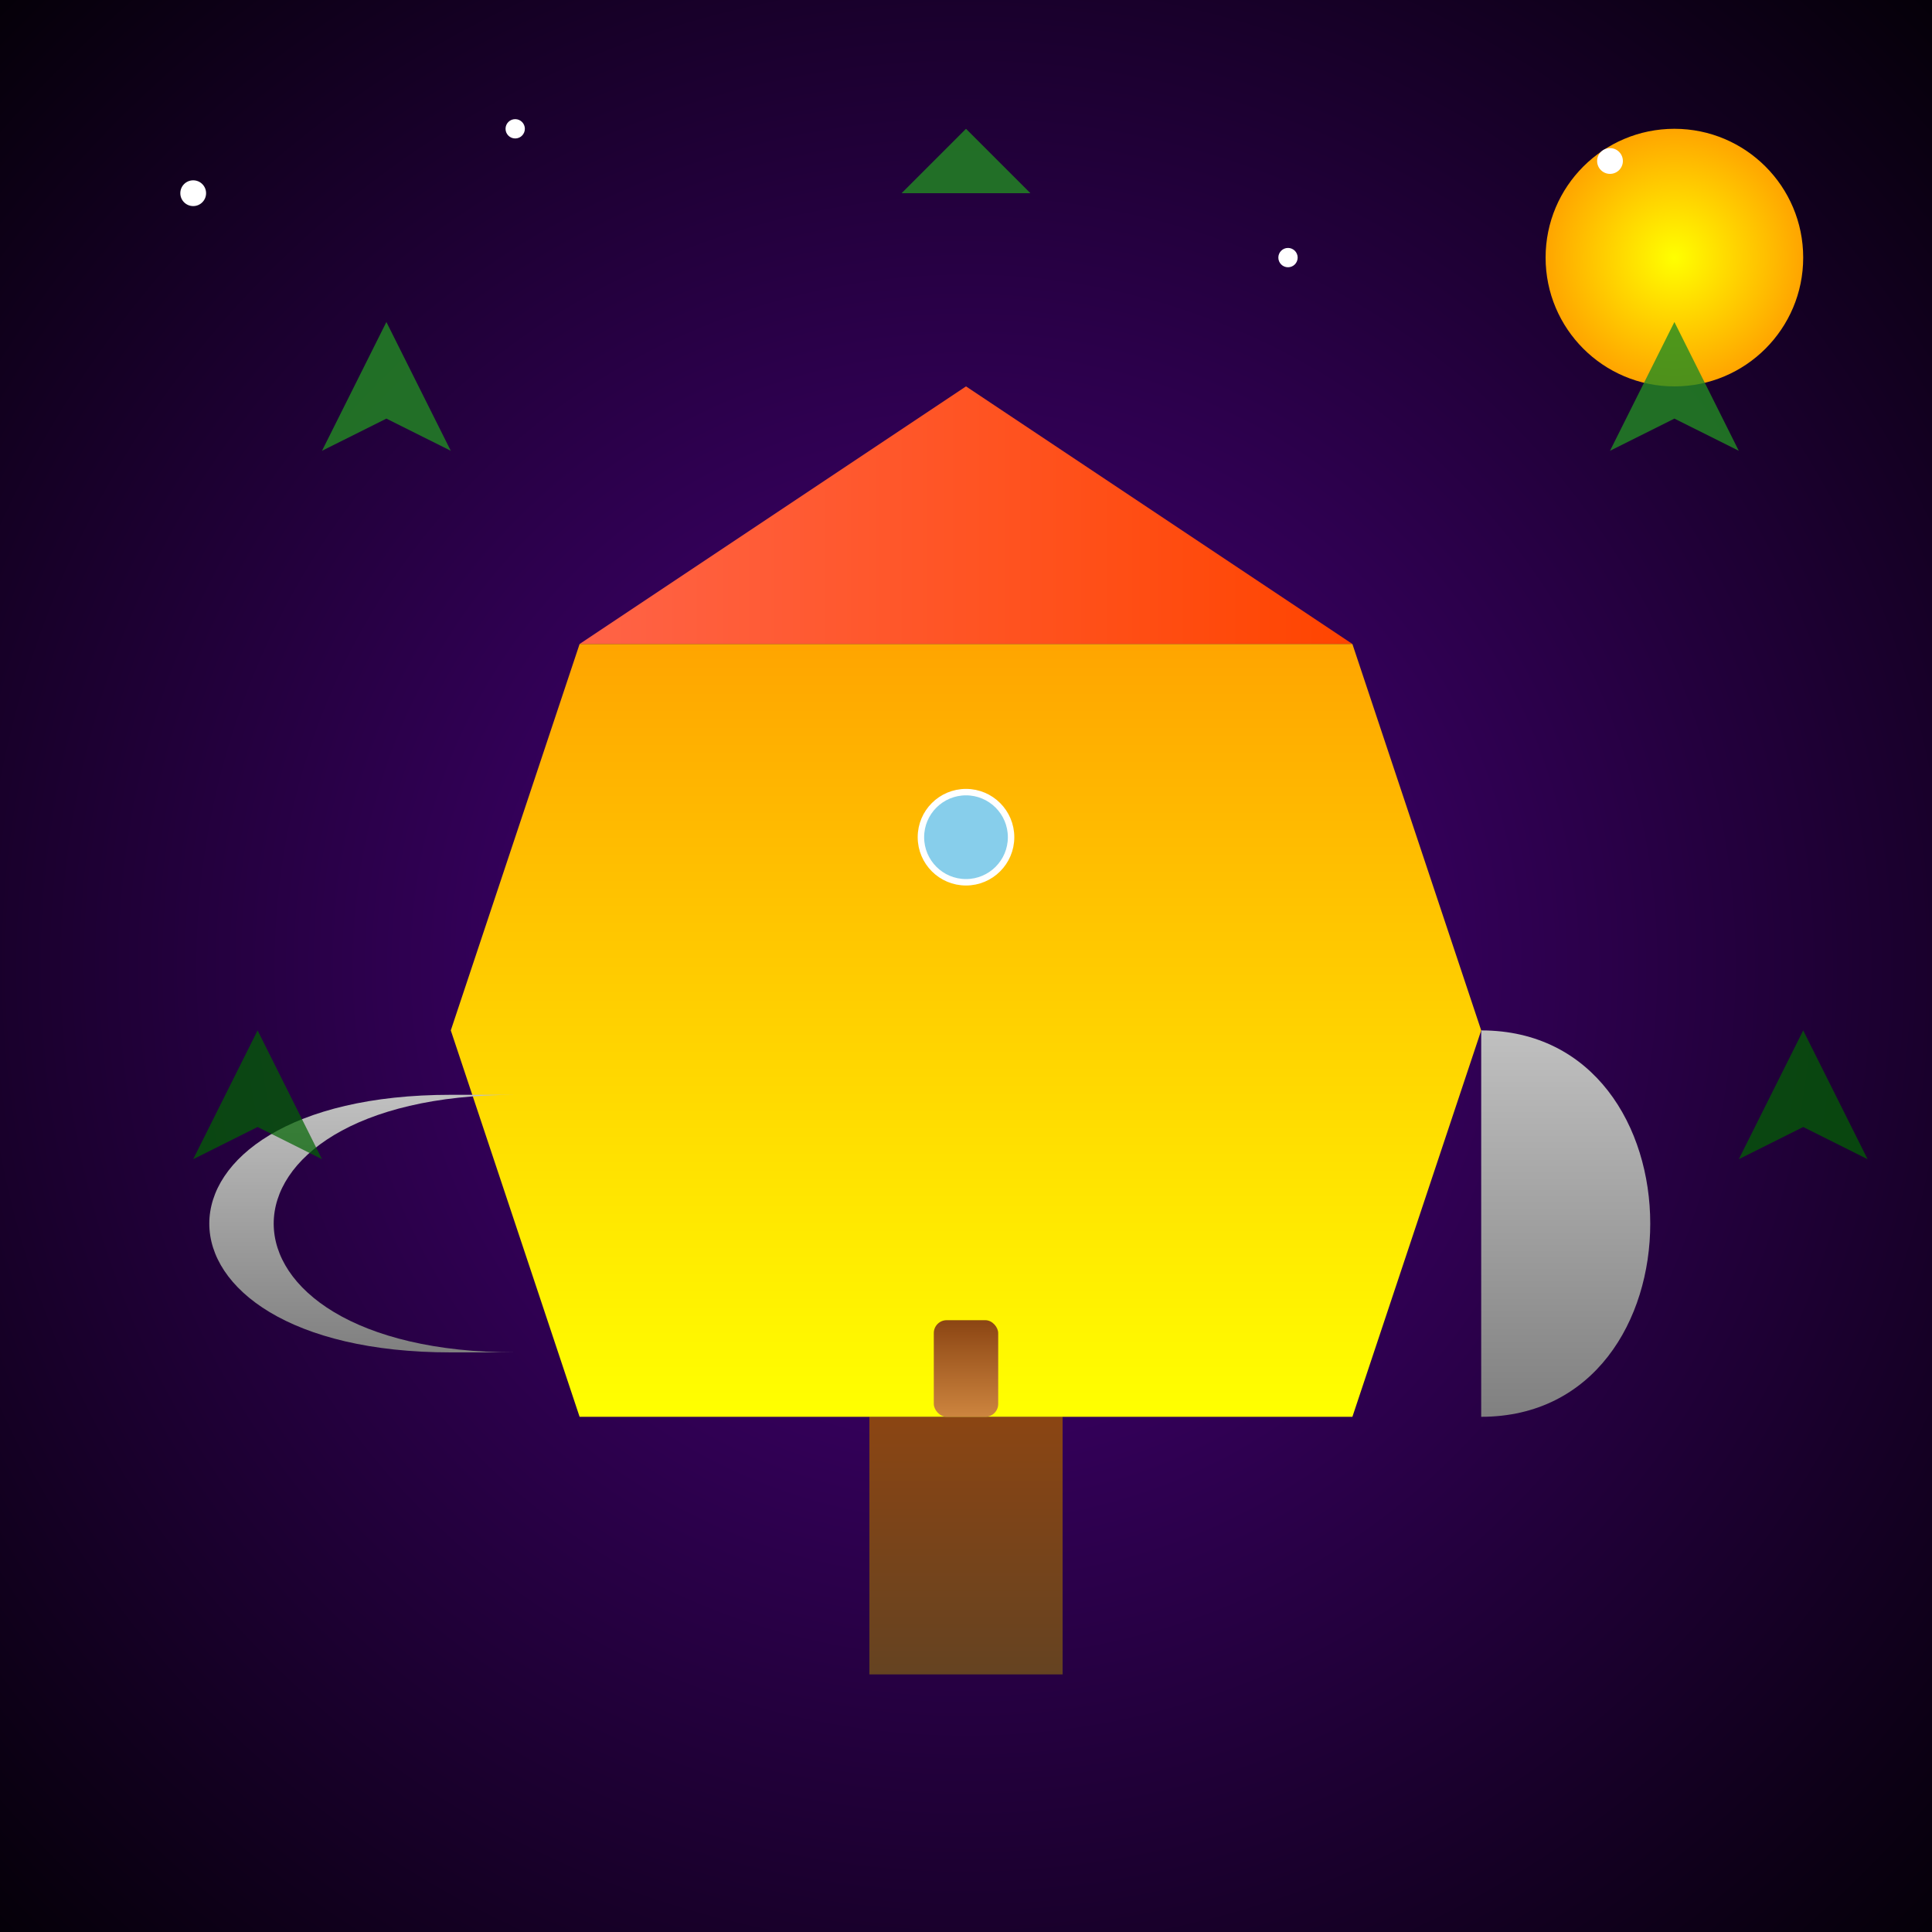
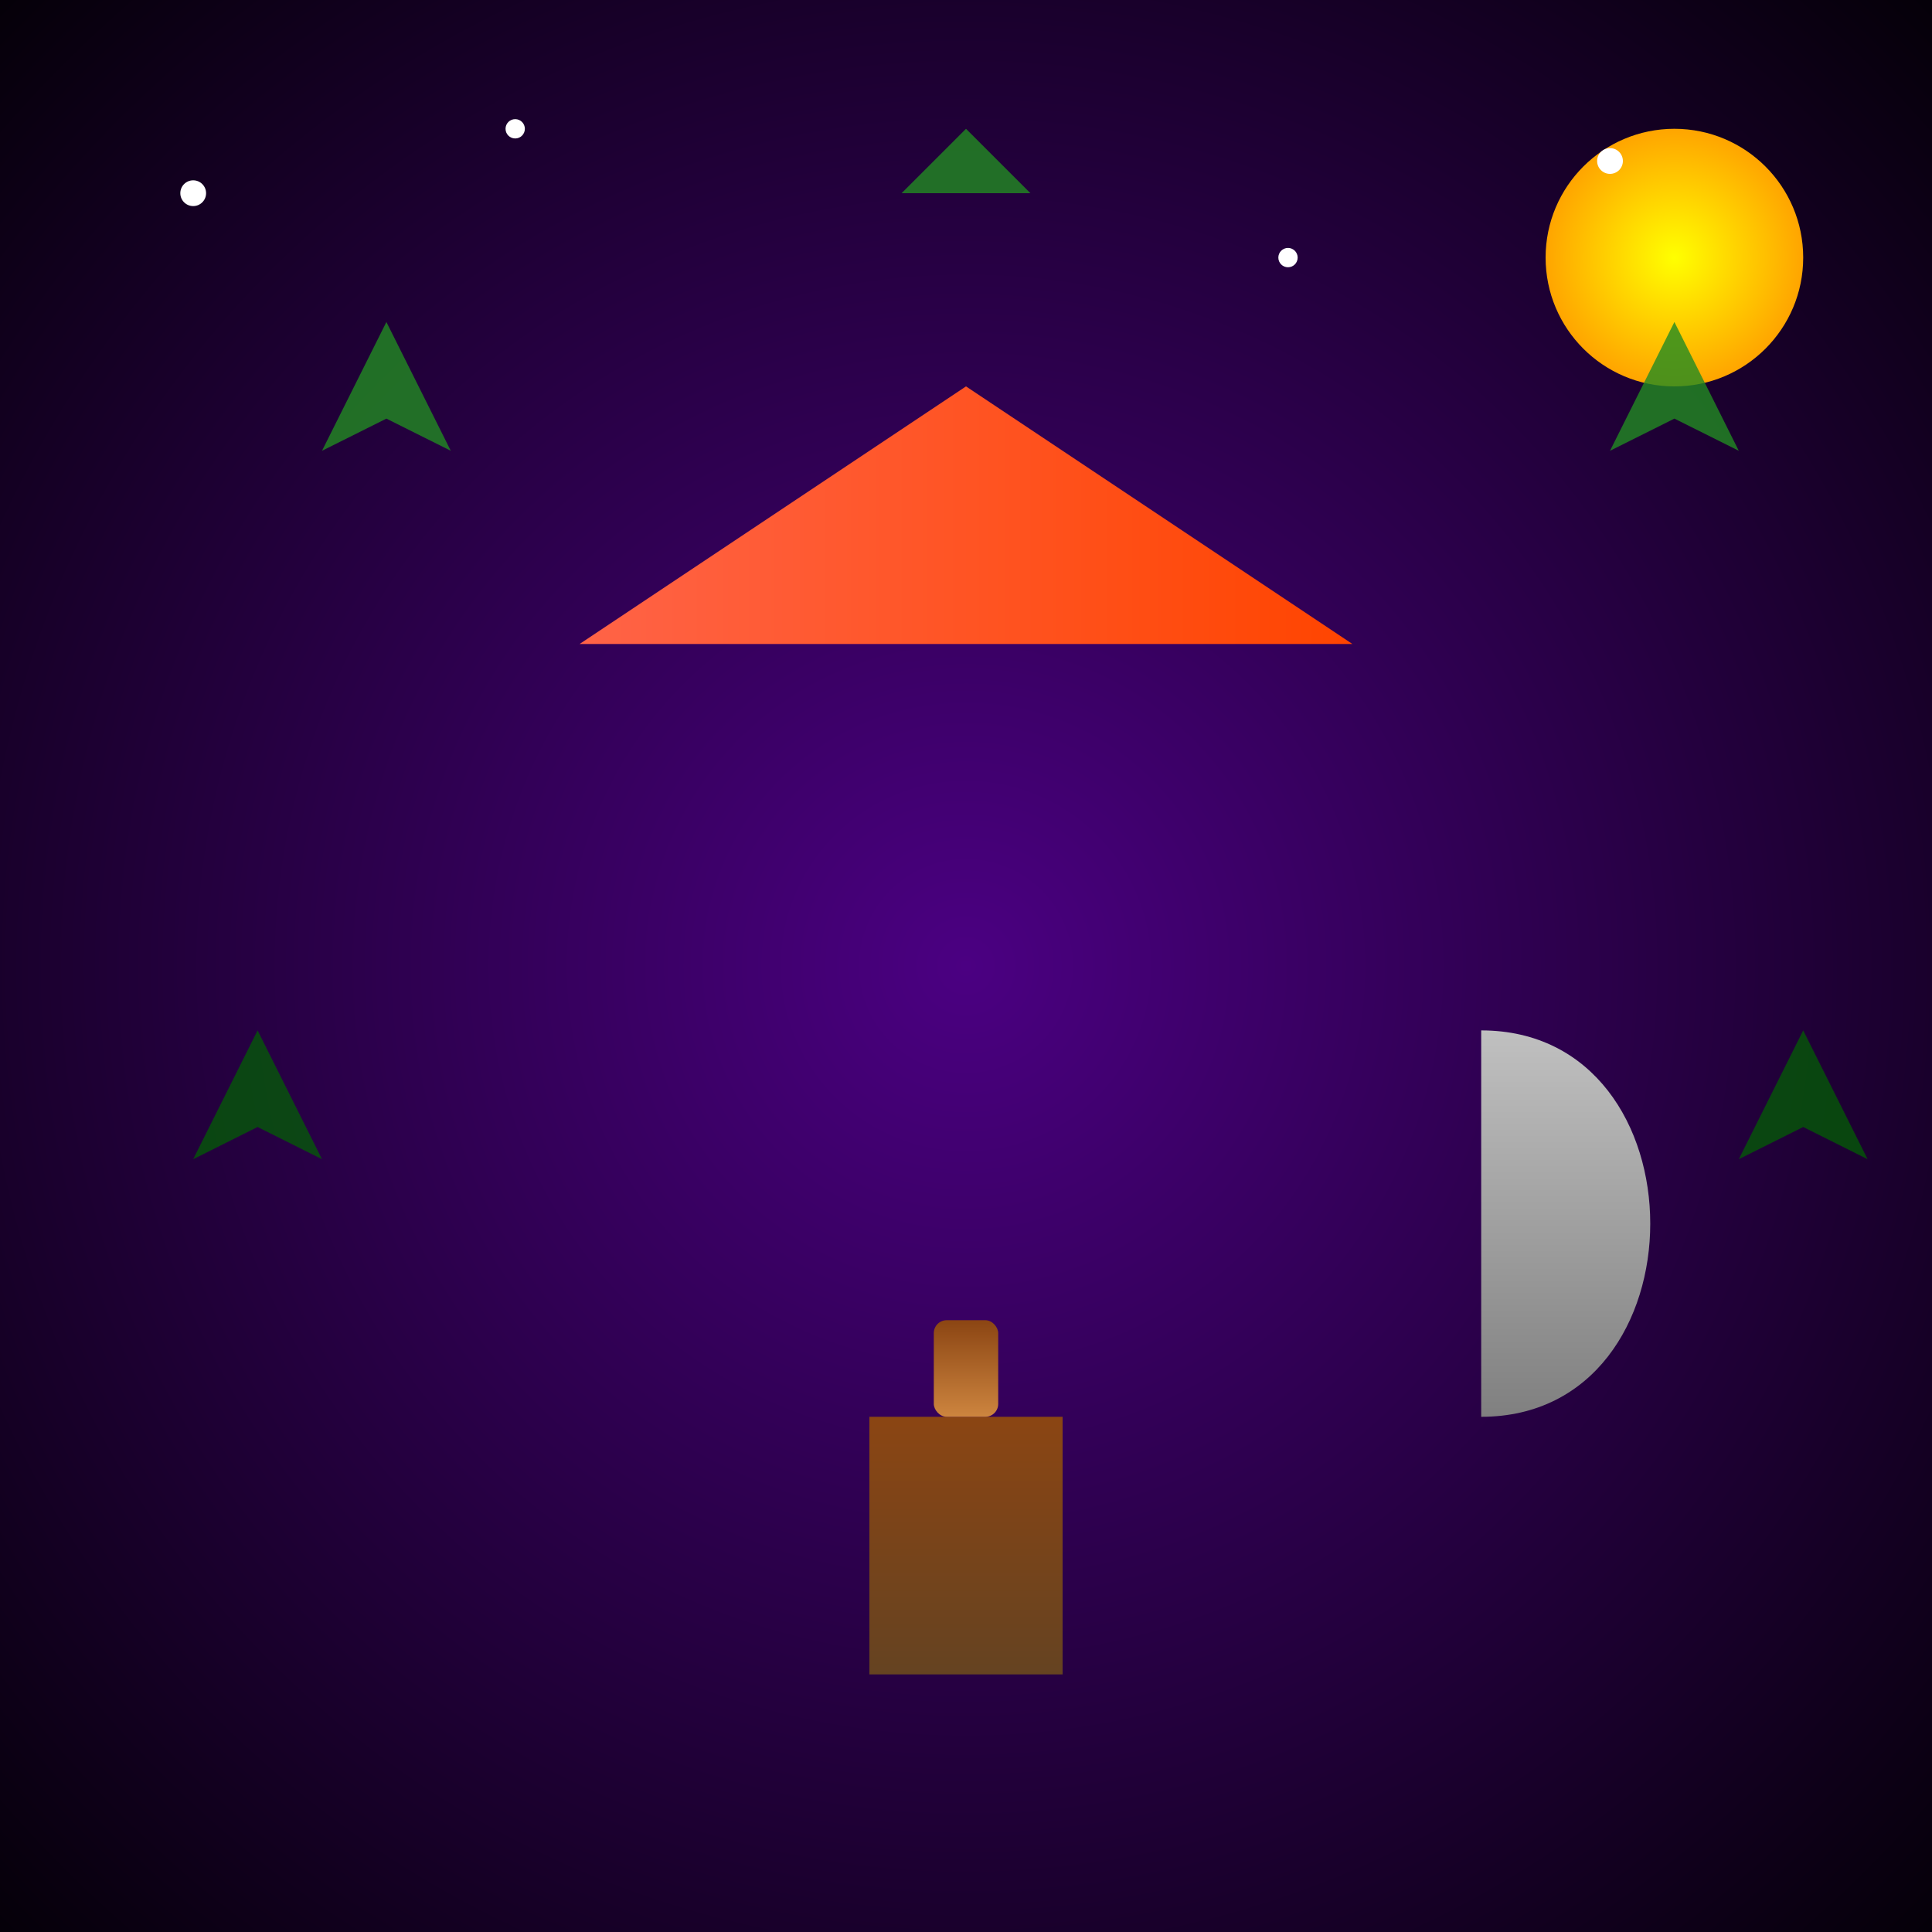
<svg xmlns="http://www.w3.org/2000/svg" viewBox="0 0 300 300">
  <rect x="0" y="0" width="300" height="300" fill="#333333" stroke="none" />
  <defs>
    <radialGradient id="bgGradient" cx="50%" cy="50%" r="75%">
      <stop offset="0%" stop-color="#4B0082" />
      <stop offset="100%" stop-color="#000000" />
    </radialGradient>
    <linearGradient id="teapotGrad" x1="0%" y1="0%" x2="0%" y2="100%">
      <stop offset="0%" stop-color="#FFA500" />
      <stop offset="100%" stop-color="#FFFF00" />
    </linearGradient>
    <linearGradient id="roofGrad" x1="0%" y1="0%" x2="100%" y2="0%">
      <stop offset="0%" stop-color="#FF6347" />
      <stop offset="100%" stop-color="#FF4500" />
    </linearGradient>
    <linearGradient id="handleGrad" x1="0%" y1="0%" x2="0%" y2="100%">
      <stop offset="0%" stop-color="#C0C0C0" />
      <stop offset="100%" stop-color="#808080" />
    </linearGradient>
    <linearGradient id="spoutGrad" x1="0%" y1="0%" x2="0%" y2="100%">
      <stop offset="0%" stop-color="#C0C0C0" />
      <stop offset="100%" stop-color="#808080" />
    </linearGradient>
    <linearGradient id="doorGrad" x1="0%" y1="0%" x2="0%" y2="100%">
      <stop offset="0%" stop-color="#8B4513" />
      <stop offset="100%" stop-color="#CD853F" />
    </linearGradient>
    <linearGradient id="trunkGrad" x1="0%" y1="0%" x2="0%" y2="100%">
      <stop offset="0%" stop-color="#8B4513" />
      <stop offset="100%" stop-color="#654321" />
    </linearGradient>
    <radialGradient id="sunGrad" cx="50%" cy="50%" r="50%">
      <stop offset="0%" stop-color="#FFFF00" />
      <stop offset="100%" stop-color="#FFA500" />
    </radialGradient>
  </defs>
  <rect width="300" height="300" fill="url(#bgGradient)" />
  <circle cx="260" cy="40" r="20" fill="url(#sunGrad)" />
  <rect x="135" y="220" width="30" height="40" fill="url(#trunkGrad)" />
  <g id="teapotHouse">
    <polygon points="90,100 210,100 150,60" fill="url(#roofGrad)" />
-     <polygon points="90,100 210,100 230,160 210,220 90,220 70,160" fill="url(#teapotGrad)" />
-     <path d="M70,170 C20,170 20,210 70,210 L80,210 C30,210 30,170 80,170 Z" fill="url(#handleGrad)" />
    <path d="M230,160 C265,160 265,220 230,220 Z" fill="url(#spoutGrad)" />
    <rect x="145" y="205" width="10" height="15" rx="2" fill="url(#doorGrad)" />
-     <circle cx="150" cy="130" r="7" fill="#87CEEB" stroke="white" stroke-width="1" />
  </g>
  <polygon points="50,70 60,50 70,70 60,65" fill="#228B22" opacity="0.8" />
  <polygon points="250,70 260,50 270,70 260,65" fill="#228B22" opacity="0.8" />
  <polygon points="140,30 160,30 150,20" fill="#228B22" opacity="0.8" />
  <polygon points="30,180 40,160 50,180 40,175" fill="#006400" opacity="0.7" />
  <polygon points="270,180 280,160 290,180 280,175" fill="#006400" opacity="0.7" />
  <circle cx="30" cy="30" r="2" fill="white" />
  <circle cx="80" cy="20" r="1.5" fill="white" />
  <circle cx="250" cy="25" r="2" fill="white" />
  <circle cx="200" cy="40" r="1.5" fill="white" />
</svg>